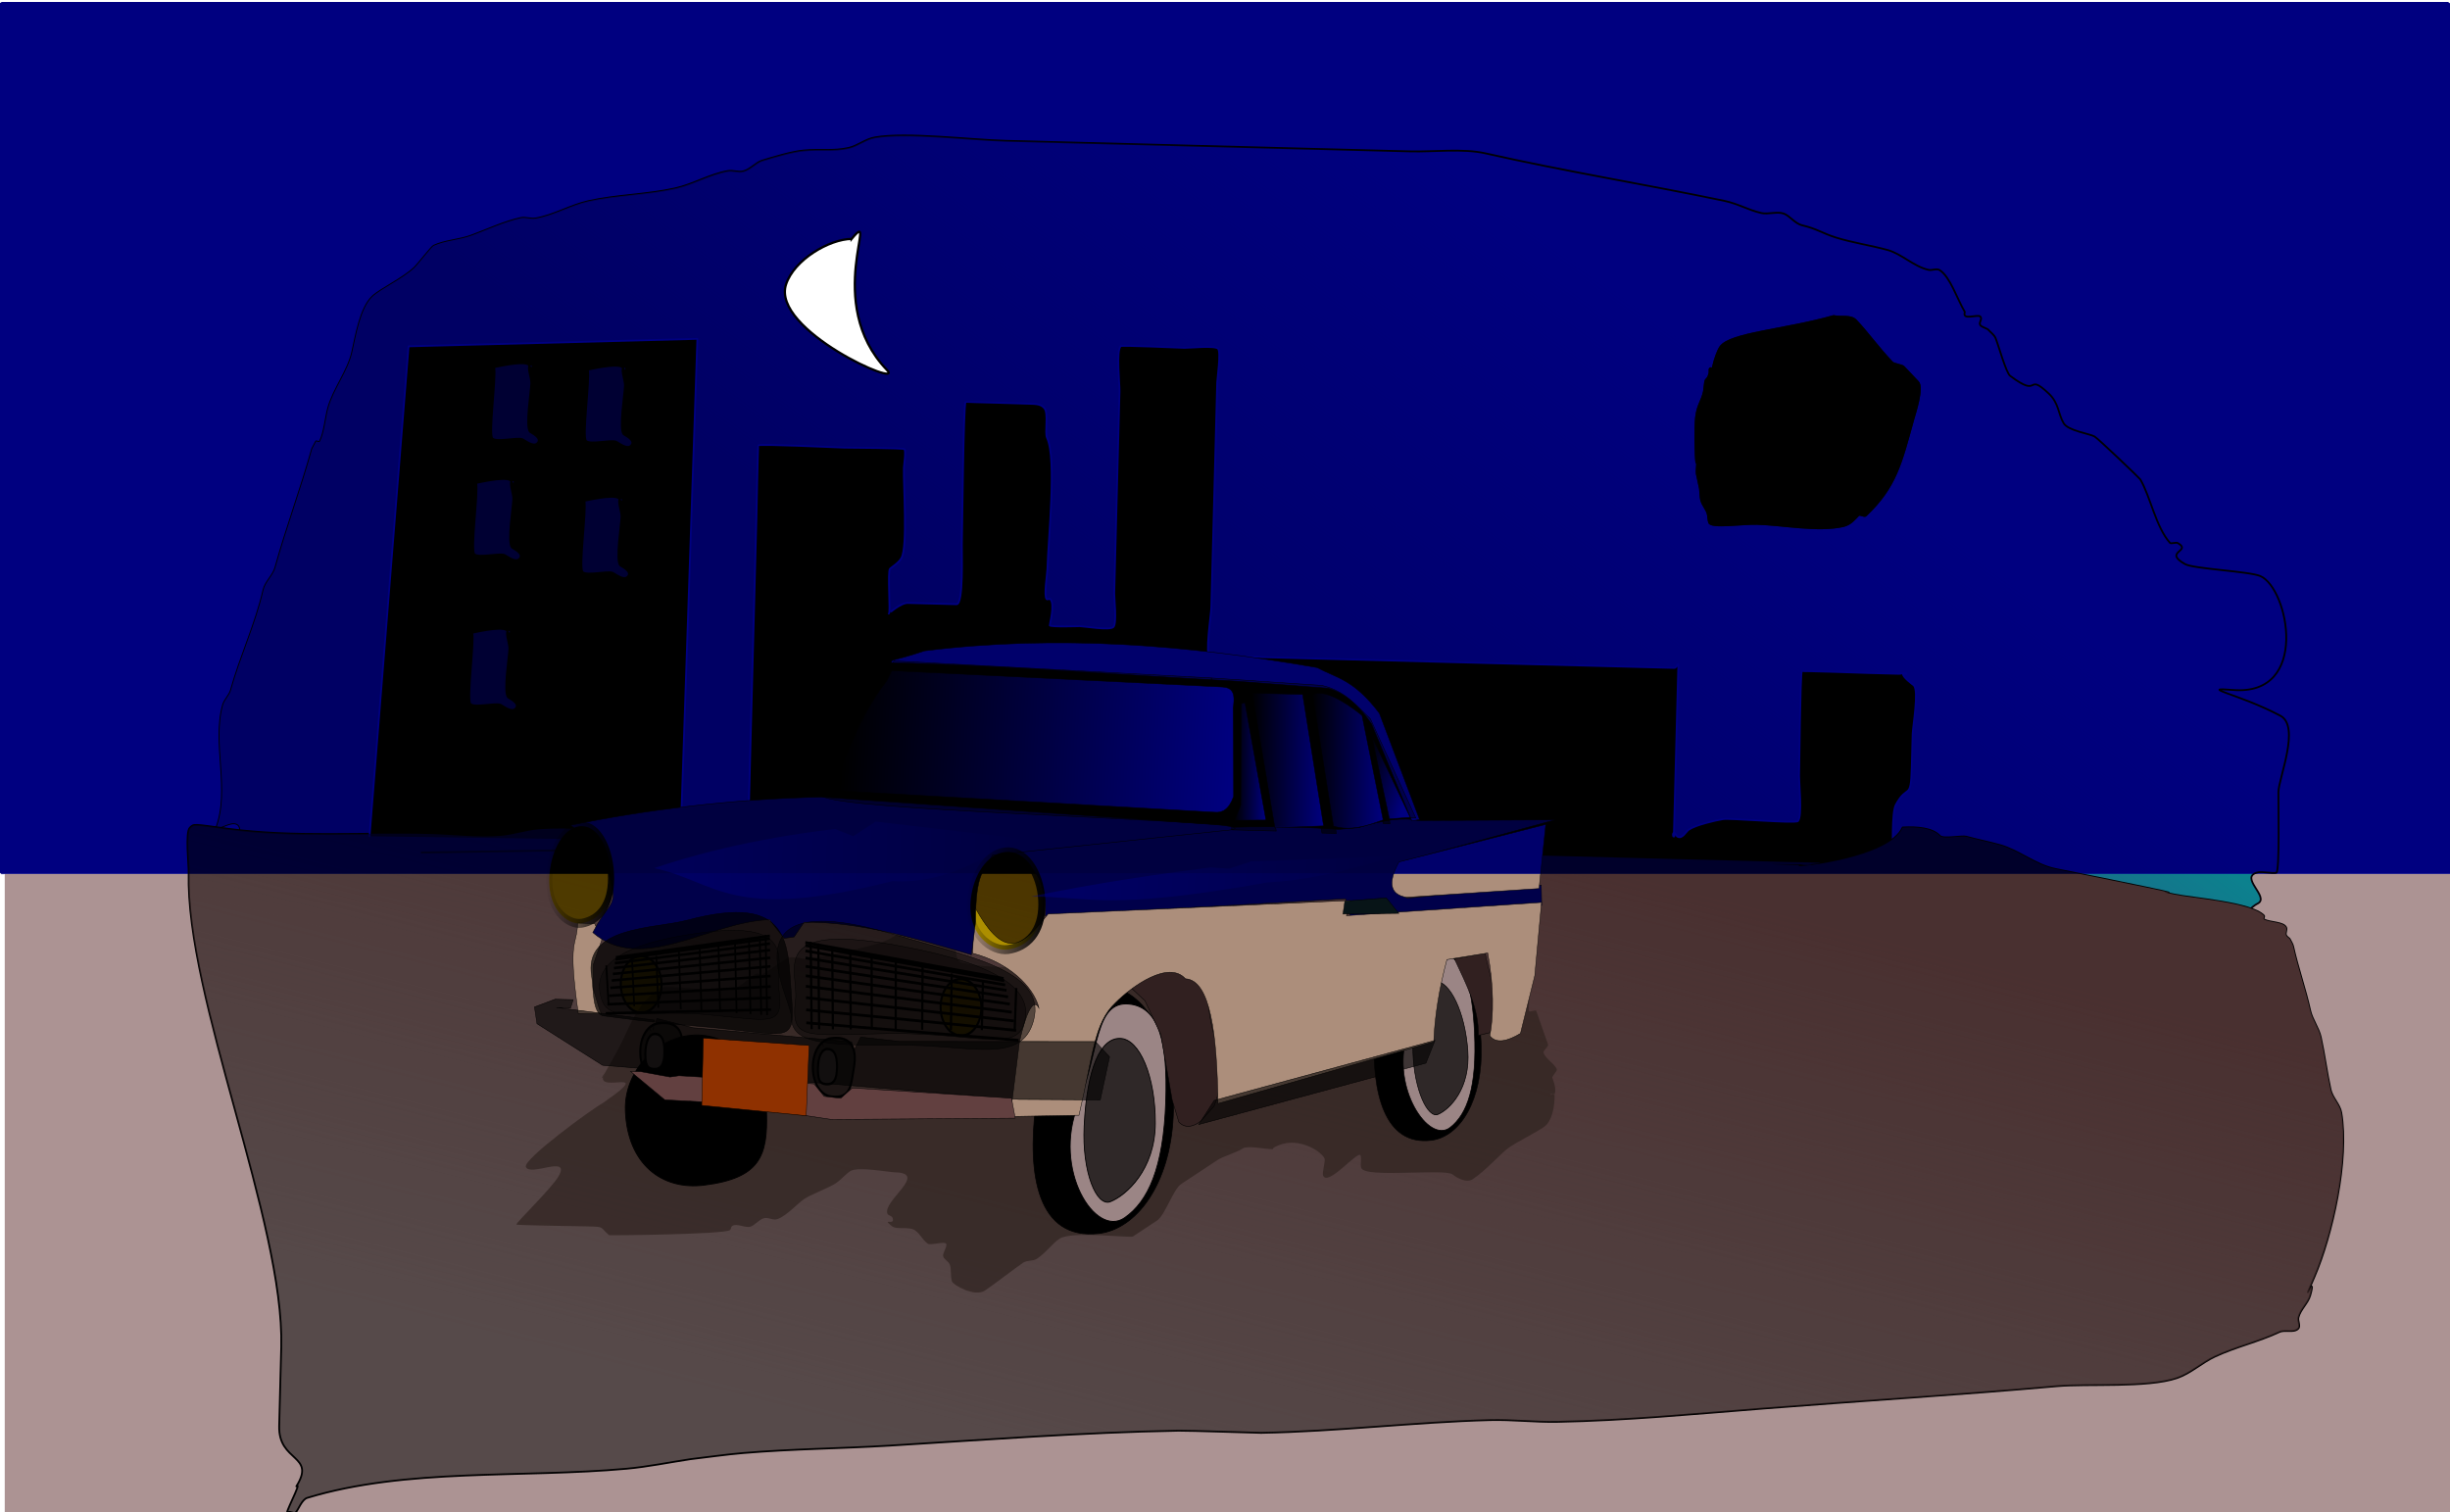
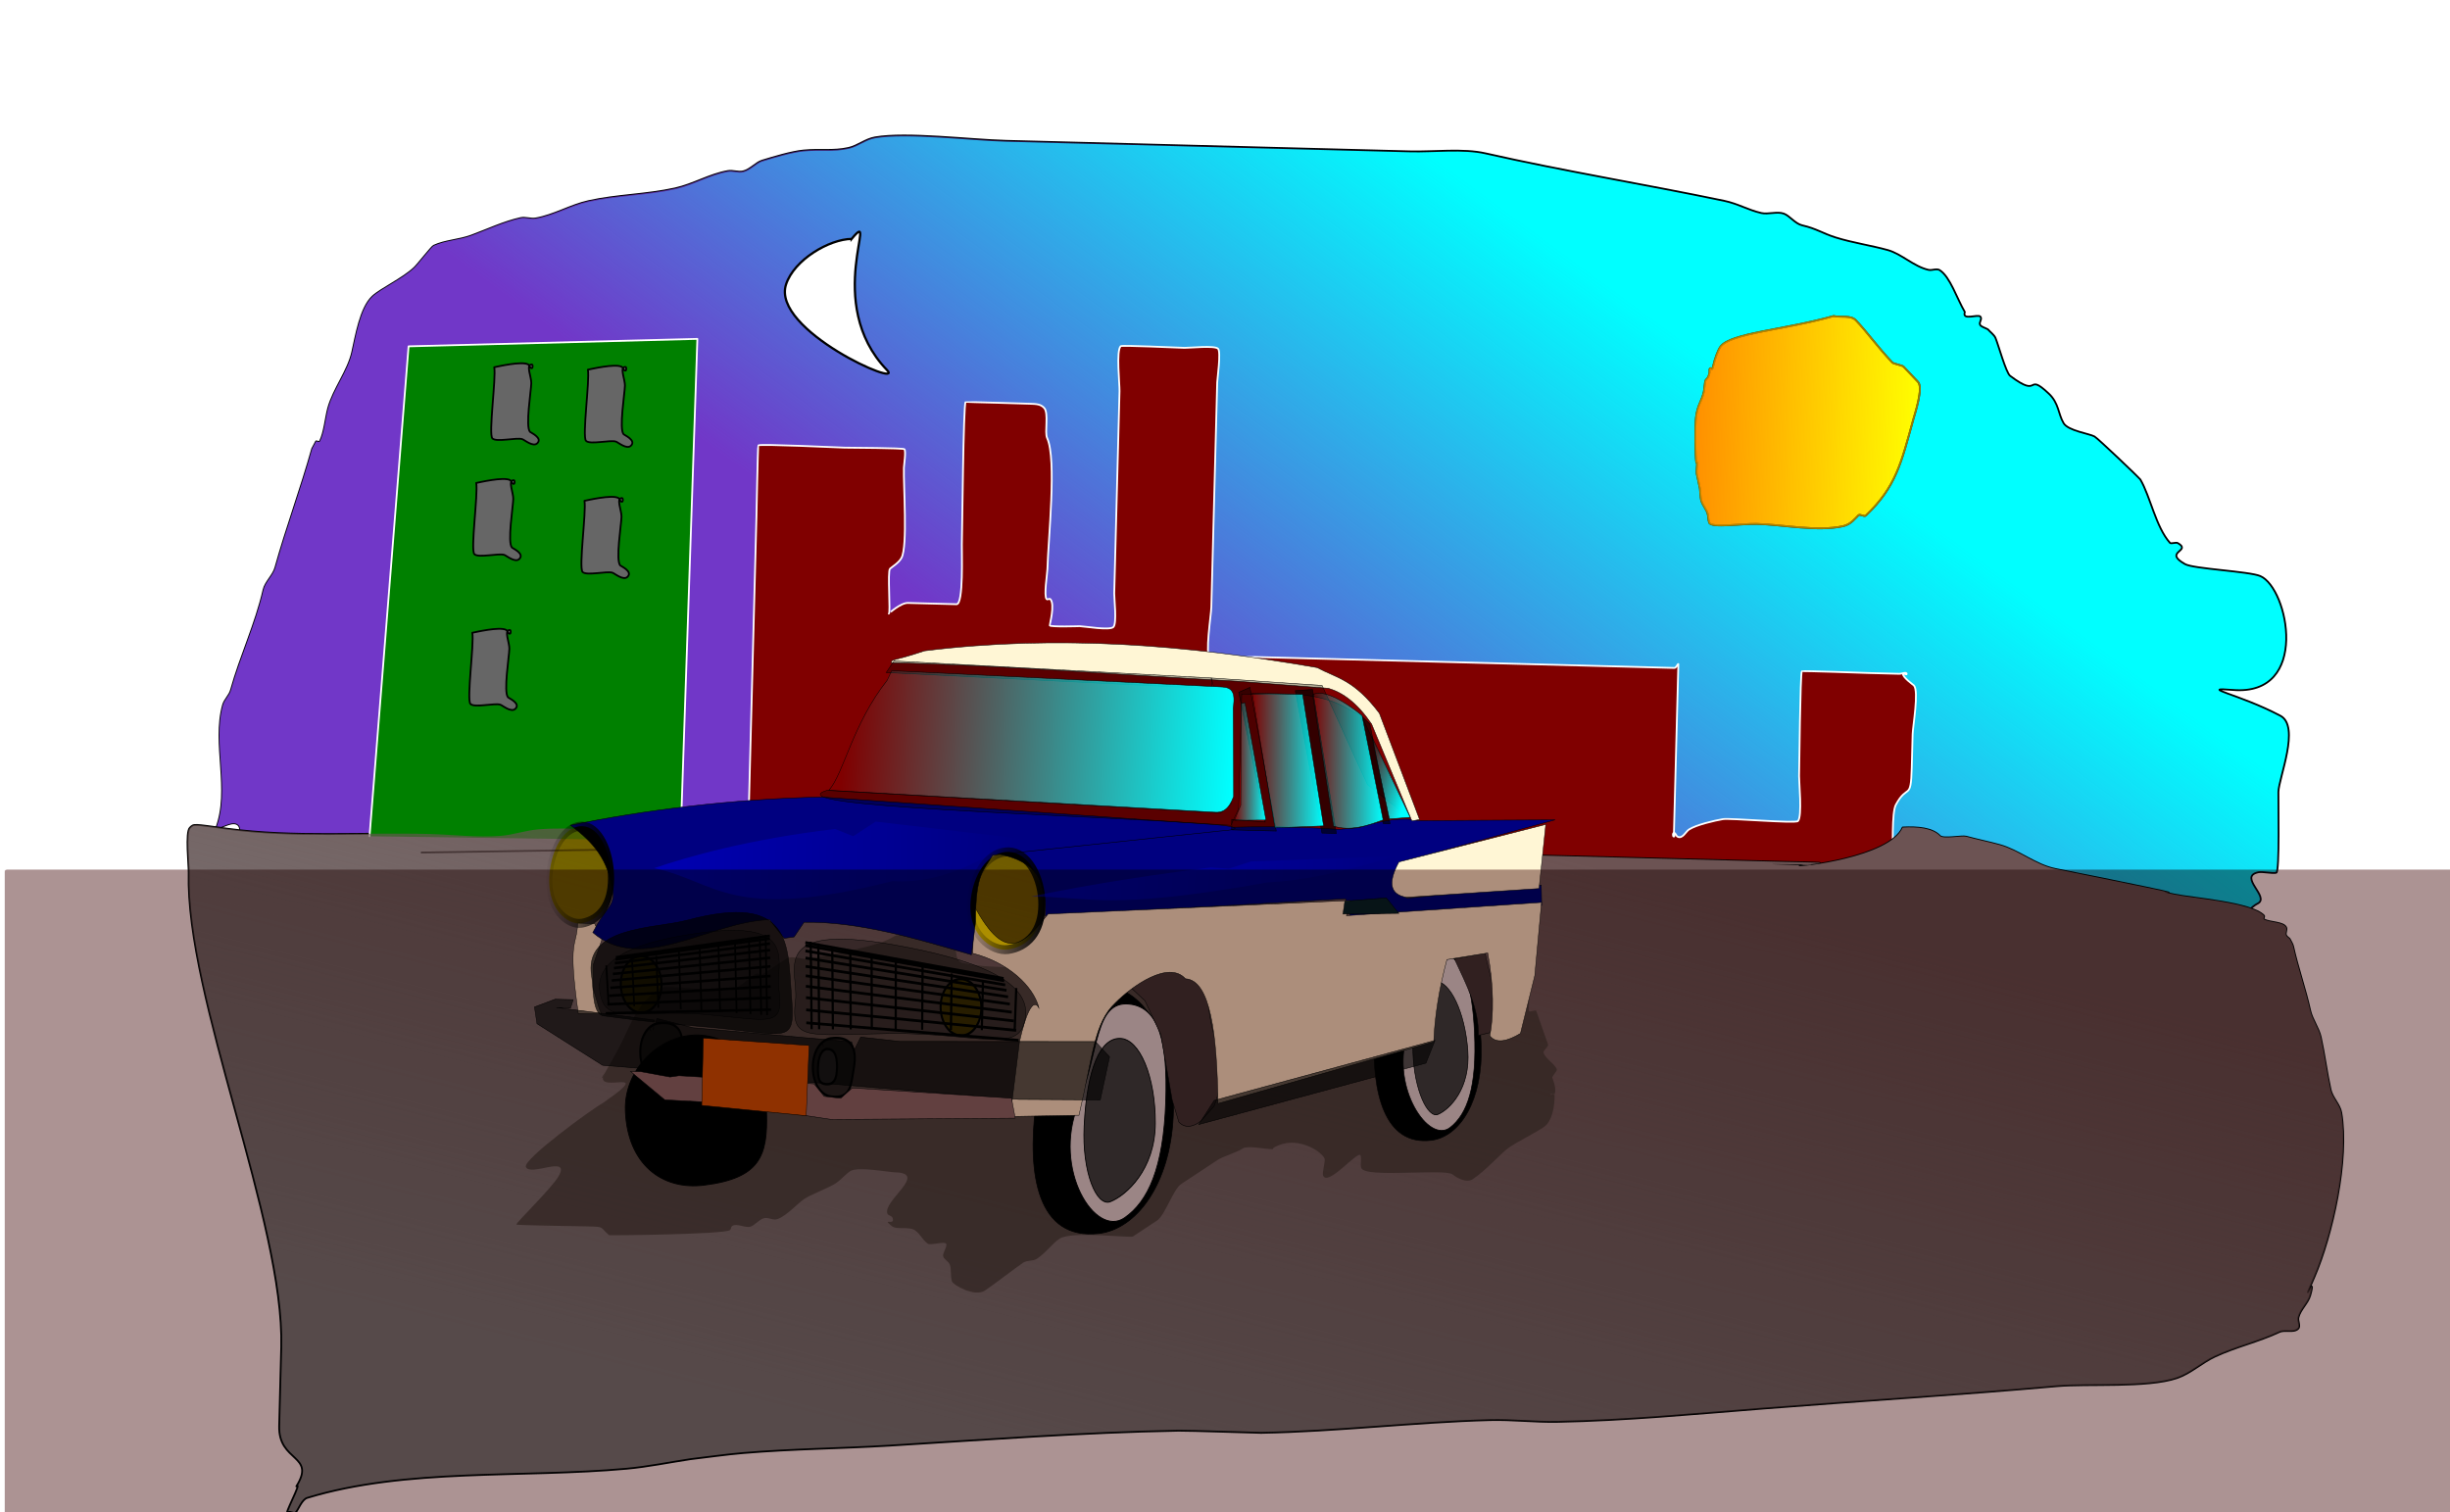
<svg xmlns="http://www.w3.org/2000/svg" xmlns:xlink="http://www.w3.org/1999/xlink" viewBox="0 0 915.496 565.099">
  <defs>
    <filter id="q" height="1.1" width="1.1" color-interpolation-filters="sRGB" y="-.05" x="-.05">
      <feGaussianBlur stdDeviation="1" result="result1" />
      <feComposite operator="in" result="result4" in2="result1" in="result1" />
      <feBlend result="result5" in="result1" in2="result4" mode="screen" />
      <feGaussianBlur in="result5" stdDeviation="8" result="result6" />
      <feComposite operator="atop" result="result8" in2="result5" in="result6" />
      <feComposite operator="in" in="result6" in2="result8" result="fbSourceGraphic" />
      <feGaussianBlur in="fbSourceGraphic" stdDeviation="2.5" result="result0" />
      <feSpecularLighting lighting-color="#fff" specularConstant="1.5" result="result1" specularExponent="45" in="result0">
        <fePointLight y="-9000" x="-6000" z="21000" />
      </feSpecularLighting>
      <feComposite operator="in" in="result1" in2="fbSourceGraphic" result="result2" />
      <feComposite in="fbSourceGraphic" in2="result2" k3="1" k2="1" result="result4" operator="arithmetic" />
      <feComposite operator="in" in2="result4" result="result91" />
      <feBlend in2="result91" mode="multiply" />
    </filter>
    <filter id="u" height="1.1" width="1.1" color-interpolation-filters="sRGB" y="-.05" x="-.05">
      <feGaussianBlur stdDeviation="1" result="result1" />
      <feComposite operator="in" result="result4" in2="result1" in="result1" />
      <feBlend result="result5" in="result1" in2="result4" mode="screen" />
      <feGaussianBlur in="result5" stdDeviation="8" result="result6" />
      <feComposite operator="atop" result="result8" in2="result5" in="result6" />
      <feComposite operator="in" in="result6" in2="result8" result="fbSourceGraphic" />
      <feGaussianBlur in="fbSourceGraphic" stdDeviation="2.5" result="result0" />
      <feSpecularLighting lighting-color="#fff" specularConstant="1.5" result="result1" specularExponent="45" in="result0">
        <fePointLight y="-9000" x="-6000" z="21000" />
      </feSpecularLighting>
      <feComposite operator="in" in="result1" in2="fbSourceGraphic" result="result2" />
      <feComposite in="fbSourceGraphic" in2="result2" k3="1" k2="1" result="result4" operator="arithmetic" />
      <feComposite operator="in" in2="result4" result="result91" />
      <feBlend in2="result91" mode="multiply" />
    </filter>
    <filter id="e" height="1" width="1" color-interpolation-filters="sRGB" y="0" x="0">
      <feGaussianBlur stdDeviation=".5" result="result8" />
      <feConvolveMatrix divisor="1" kernelMatrix="1 1 1 1 -8 1 1 1 1" in="result8" order="3 3" result="result0" targetX="1" targetY="1" preserveAlpha="true" />
      <feColorMatrix values="0 -6 0 0 1 0 -6 0 0 1 0 -6 0 0 1 0 0 0 1 0" result="result3" />
      <feComposite in="SourceGraphic" in2="result3" k3=".3" k1="1" result="fbSourceGraphic" operator="arithmetic" />
      <feGaussianBlur result="result7" stdDeviation=".01" in="fbSourceGraphic" />
      <feBlend result="result9" in="result7" in2="result7" mode="multiply" />
      <feComposite operator="in" in2="SourceGraphic" />
    </filter>
    <filter id="f" height="1.168" width="1.067" color-interpolation-filters="sRGB" y="-.084" x="-.034">
      <feGaussianBlur stdDeviation="29.153" />
    </filter>
    <filter id="h" height="1.191" width="1.064" color-interpolation-filters="sRGB" y="-.095" x="-.032">
      <feGaussianBlur stdDeviation="29.089" />
    </filter>
    <filter id="j" height="1.1" width="1.1" color-interpolation-filters="sRGB" y="-.05" x="-.05">
      <feGaussianBlur stdDeviation="1" result="result1" />
      <feComposite operator="in" result="result4" in2="result1" in="result1" />
      <feBlend result="result5" in="result1" in2="result4" mode="screen" />
      <feGaussianBlur in="result5" stdDeviation="8" result="result6" />
      <feComposite operator="atop" result="result8" in2="result5" in="result6" />
      <feComposite operator="in" in="result6" in2="result8" result="fbSourceGraphic" />
      <feGaussianBlur in="fbSourceGraphic" stdDeviation="2.5" result="result0" />
      <feSpecularLighting lighting-color="#fff" specularConstant="1.5" result="result1" specularExponent="45" in="result0">
        <fePointLight y="-9000" x="-6000" z="21000" />
      </feSpecularLighting>
      <feComposite operator="in" in="result1" in2="fbSourceGraphic" result="result2" />
      <feComposite in="fbSourceGraphic" in2="result2" k3="1" k2="1" result="result4" operator="arithmetic" />
      <feComposite operator="in" in2="result4" result="result91" />
      <feBlend in2="result91" mode="multiply" />
    </filter>
    <filter id="k" height="1.1" width="1.1" color-interpolation-filters="sRGB" y="-.05" x="-.05">
      <feGaussianBlur stdDeviation="1" result="result1" />
      <feComposite operator="in" result="result4" in2="result1" in="result1" />
      <feBlend result="result5" in="result1" in2="result4" mode="screen" />
      <feGaussianBlur in="result5" stdDeviation="8" result="result6" />
      <feComposite operator="atop" result="result8" in2="result5" in="result6" />
      <feComposite operator="in" in="result6" in2="result8" result="fbSourceGraphic" />
      <feGaussianBlur in="fbSourceGraphic" stdDeviation="2.5" result="result0" />
      <feSpecularLighting lighting-color="#fff" specularConstant="1.5" result="result1" specularExponent="45" in="result0">
        <fePointLight y="-9000" x="-6000" z="21000" />
      </feSpecularLighting>
      <feComposite operator="in" in="result1" in2="fbSourceGraphic" result="result2" />
      <feComposite in="fbSourceGraphic" in2="result2" k3="1" k2="1" result="result4" operator="arithmetic" />
      <feComposite operator="in" in2="result4" result="result91" />
      <feBlend in2="result91" mode="multiply" />
    </filter>
    <filter id="l" height="1.1" width="1.1" color-interpolation-filters="sRGB" y="-.05" x="-.05">
      <feGaussianBlur stdDeviation="1" result="result1" />
      <feComposite operator="in" result="result4" in2="result1" in="result1" />
      <feBlend result="result5" in="result1" in2="result4" mode="screen" />
      <feGaussianBlur in="result5" stdDeviation="8" result="result6" />
      <feComposite operator="atop" result="result8" in2="result5" in="result6" />
      <feComposite operator="in" in="result6" in2="result8" result="fbSourceGraphic" />
      <feGaussianBlur in="fbSourceGraphic" stdDeviation="2.5" result="result0" />
      <feSpecularLighting lighting-color="#fff" specularConstant="1.5" result="result1" specularExponent="45" in="result0">
        <fePointLight y="-9000" x="-6000" z="21000" />
      </feSpecularLighting>
      <feComposite operator="in" in="result1" in2="fbSourceGraphic" result="result2" />
      <feComposite in="fbSourceGraphic" in2="result2" k3="1" k2="1" result="result4" operator="arithmetic" />
      <feComposite operator="in" in2="result4" result="result91" />
      <feBlend in2="result91" mode="multiply" />
    </filter>
    <filter id="m" height="1.1" width="1.1" color-interpolation-filters="sRGB" y="-.05" x="-.05">
      <feGaussianBlur stdDeviation="1" result="result1" />
      <feComposite operator="in" result="result4" in2="result1" in="result1" />
      <feBlend result="result5" in="result1" in2="result4" mode="screen" />
      <feGaussianBlur in="result5" stdDeviation="8" result="result6" />
      <feComposite operator="atop" result="result8" in2="result5" in="result6" />
      <feComposite operator="in" in="result6" in2="result8" result="fbSourceGraphic" />
      <feGaussianBlur in="fbSourceGraphic" stdDeviation="2.5" result="result0" />
      <feSpecularLighting lighting-color="#fff" specularConstant="1.5" result="result1" specularExponent="45" in="result0">
        <fePointLight y="-9000" x="-6000" z="21000" />
      </feSpecularLighting>
      <feComposite operator="in" in="result1" in2="fbSourceGraphic" result="result2" />
      <feComposite in="fbSourceGraphic" in2="result2" k3="1" k2="1" result="result4" operator="arithmetic" />
      <feComposite operator="in" in2="result4" result="result91" />
      <feBlend in2="result91" mode="multiply" />
    </filter>
    <filter id="n" height="1.1" width="1.1" color-interpolation-filters="sRGB" y="-.05" x="-.05">
      <feGaussianBlur stdDeviation="1" result="result1" />
      <feComposite operator="in" result="result4" in2="result1" in="result1" />
      <feBlend result="result5" in="result1" in2="result4" mode="screen" />
      <feGaussianBlur in="result5" stdDeviation="8" result="result6" />
      <feComposite operator="atop" result="result8" in2="result5" in="result6" />
      <feComposite operator="in" in="result6" in2="result8" result="fbSourceGraphic" />
      <feGaussianBlur in="fbSourceGraphic" stdDeviation="2.5" result="result0" />
      <feSpecularLighting lighting-color="#fff" specularConstant="1.5" result="result1" specularExponent="45" in="result0">
        <fePointLight y="-9000" x="-6000" z="21000" />
      </feSpecularLighting>
      <feComposite operator="in" in="result1" in2="fbSourceGraphic" result="result2" />
      <feComposite in="fbSourceGraphic" in2="result2" k3="1" k2="1" result="result4" operator="arithmetic" />
      <feComposite operator="in" in2="result4" result="result91" />
      <feBlend in2="result91" mode="multiply" />
    </filter>
    <filter id="o" height="1.1" width="1.1" color-interpolation-filters="sRGB" y="-.05" x="-.05">
      <feGaussianBlur stdDeviation="1" result="result1" />
      <feComposite operator="in" result="result4" in2="result1" in="result1" />
      <feBlend result="result5" in="result1" in2="result4" mode="screen" />
      <feGaussianBlur in="result5" stdDeviation="8" result="result6" />
      <feComposite operator="atop" result="result8" in2="result5" in="result6" />
      <feComposite operator="in" in="result6" in2="result8" result="fbSourceGraphic" />
      <feGaussianBlur in="fbSourceGraphic" stdDeviation="2.5" result="result0" />
      <feSpecularLighting lighting-color="#fff" specularConstant="1.5" result="result1" specularExponent="45" in="result0">
        <fePointLight y="-9000" x="-6000" z="21000" />
      </feSpecularLighting>
      <feComposite operator="in" in="result1" in2="fbSourceGraphic" result="result2" />
      <feComposite in="fbSourceGraphic" in2="result2" k3="1" k2="1" result="result4" operator="arithmetic" />
      <feComposite operator="in" in2="result4" result="result91" />
      <feBlend in2="result91" mode="multiply" />
    </filter>
    <filter id="p" height="1.1" width="1.1" color-interpolation-filters="sRGB" y="-.05" x="-.05">
      <feGaussianBlur stdDeviation="1" result="result1" />
      <feComposite operator="in" result="result4" in2="result1" in="result1" />
      <feBlend result="result5" in="result1" in2="result4" mode="screen" />
      <feGaussianBlur in="result5" stdDeviation="8" result="result6" />
      <feComposite operator="atop" result="result8" in2="result5" in="result6" />
      <feComposite operator="in" in="result6" in2="result8" result="fbSourceGraphic" />
      <feGaussianBlur in="fbSourceGraphic" stdDeviation="2.5" result="result0" />
      <feSpecularLighting lighting-color="#fff" specularConstant="1.5" result="result1" specularExponent="45" in="result0">
        <fePointLight y="-9000" x="-6000" z="21000" />
      </feSpecularLighting>
      <feComposite operator="in" in="result1" in2="fbSourceGraphic" result="result2" />
      <feComposite in="fbSourceGraphic" in2="result2" k3="1" k2="1" result="result4" operator="arithmetic" />
      <feComposite operator="in" in2="result4" result="result91" />
      <feBlend in2="result91" mode="multiply" />
    </filter>
    <filter id="d" color-interpolation-filters="sRGB">
      <feTurbulence type="fractalNoise" baseFrequency=".14" />
      <feColorMatrix values="1 0 0 0 0 0 1 0 0 0 0 0 1 0 0 0 0 0 6 -3.5" result="result5" />
      <feComposite operator="in" result="result6" in2="result5" in="SourceGraphic" />
      <feMorphology operator="dilate" result="result3" radius="5" in="result6" />
      <feDisplacementMap in2="result3" result="result4" xChannelSelector="R" in="result3" />
      <feComposite in2="result4" k3="1" k1="1" result="result2" operator="arithmetic" />
      <feBlend mode="darken" in2="result2" in="result2" />
      <feConvolveMatrix divisor="2" kernelMatrix="2 0 0 0 1 0 0 0 -1" targetX="1" targetY="1" order="3 3" />
    </filter>
    <filter id="r" height="1.1" width="1.1" color-interpolation-filters="sRGB" y="-.05" x="-.05">
      <feGaussianBlur stdDeviation="1" result="result1" />
      <feComposite operator="in" result="result4" in2="result1" in="result1" />
      <feBlend result="result5" in="result1" in2="result4" mode="screen" />
      <feGaussianBlur in="result5" stdDeviation="8" result="result6" />
      <feComposite operator="atop" result="result8" in2="result5" in="result6" />
      <feComposite operator="in" in="result6" in2="result8" result="fbSourceGraphic" />
      <feGaussianBlur in="fbSourceGraphic" stdDeviation="2.5" result="result0" />
      <feSpecularLighting lighting-color="#fff" specularConstant="1.5" result="result1" specularExponent="45" in="result0">
        <fePointLight y="-9000" x="-6000" z="21000" />
      </feSpecularLighting>
      <feComposite operator="in" in="result1" in2="fbSourceGraphic" result="result2" />
      <feComposite in="fbSourceGraphic" in2="result2" k3="1" k2="1" result="result4" operator="arithmetic" />
      <feComposite operator="in" in2="result4" result="result91" />
      <feBlend in2="result91" mode="multiply" />
    </filter>
    <filter id="s" height="1.1" width="1.1" color-interpolation-filters="sRGB" y="-.05" x="-.05">
      <feGaussianBlur stdDeviation="1" result="result1" />
      <feComposite operator="in" result="result4" in2="result1" in="result1" />
      <feBlend result="result5" in="result1" in2="result4" mode="screen" />
      <feGaussianBlur in="result5" stdDeviation="8" result="result6" />
      <feComposite operator="atop" result="result8" in2="result5" in="result6" />
      <feComposite operator="in" in="result6" in2="result8" result="fbSourceGraphic" />
      <feGaussianBlur in="fbSourceGraphic" stdDeviation="2.5" result="result0" />
      <feSpecularLighting lighting-color="#fff" specularConstant="1.5" result="result1" specularExponent="45" in="result0">
        <fePointLight y="-9000" x="-6000" z="21000" />
      </feSpecularLighting>
      <feComposite operator="in" in="result1" in2="fbSourceGraphic" result="result2" />
      <feComposite in="fbSourceGraphic" in2="result2" k3="1" k2="1" result="result4" operator="arithmetic" />
      <feComposite operator="in" in2="result4" result="result91" />
      <feBlend in2="result91" mode="multiply" />
    </filter>
    <filter id="c" color-interpolation-filters="sRGB">
      <feTurbulence type="fractalNoise" baseFrequency=".14" />
      <feColorMatrix values="1 0 0 0 0 0 1 0 0 0 0 0 1 0 0 0 0 0 6 -3.5" result="result5" />
      <feComposite operator="in" result="result6" in2="result5" in="SourceGraphic" />
      <feMorphology operator="dilate" result="result3" radius="5" in="result6" />
      <feDisplacementMap in2="result3" result="result4" xChannelSelector="R" in="result3" />
      <feComposite in2="result4" k3="1" k1="1" result="result2" operator="arithmetic" />
      <feBlend mode="darken" in2="result2" in="result2" />
      <feConvolveMatrix divisor="2" kernelMatrix="2 0 0 0 1 0 0 0 -1" targetX="1" targetY="1" order="3 3" />
    </filter>
    <filter id="v" height="1.1" width="1.1" color-interpolation-filters="sRGB" y="-.05" x="-.05">
      <feGaussianBlur stdDeviation="1" result="result1" />
      <feComposite operator="in" result="result4" in2="result1" in="result1" />
      <feBlend result="result5" in="result1" in2="result4" mode="screen" />
      <feGaussianBlur in="result5" stdDeviation="8" result="result6" />
      <feComposite operator="atop" result="result8" in2="result5" in="result6" />
      <feComposite operator="in" in="result6" in2="result8" result="fbSourceGraphic" />
      <feGaussianBlur in="fbSourceGraphic" stdDeviation="2.5" result="result0" />
      <feSpecularLighting lighting-color="#fff" specularConstant="1.5" result="result1" specularExponent="45" in="result0">
        <fePointLight y="-9000" x="-6000" z="21000" />
      </feSpecularLighting>
      <feComposite operator="in" in="result1" in2="fbSourceGraphic" result="result2" />
      <feComposite in="fbSourceGraphic" in2="result2" k3="1" k2="1" result="result4" operator="arithmetic" />
      <feComposite operator="in" in2="result4" result="result91" />
      <feBlend in2="result91" mode="multiply" />
    </filter>
    <filter id="w" height="1.1" width="1.1" color-interpolation-filters="sRGB" y="-.05" x="-.05">
      <feGaussianBlur stdDeviation="1" result="result1" />
      <feComposite operator="in" result="result4" in2="result1" in="result1" />
      <feBlend result="result5" in="result1" in2="result4" mode="screen" />
      <feGaussianBlur in="result5" stdDeviation="8" result="result6" />
      <feComposite operator="atop" result="result8" in2="result5" in="result6" />
      <feComposite operator="in" in="result6" in2="result8" result="fbSourceGraphic" />
      <feGaussianBlur in="fbSourceGraphic" stdDeviation="2.5" result="result0" />
      <feSpecularLighting lighting-color="#fff" specularConstant="1.5" result="result1" specularExponent="45" in="result0">
        <fePointLight y="-9000" x="-6000" z="21000" />
      </feSpecularLighting>
      <feComposite operator="in" in="result1" in2="fbSourceGraphic" result="result2" />
      <feComposite in="fbSourceGraphic" in2="result2" k3="1" k2="1" result="result4" operator="arithmetic" />
      <feComposite operator="in" in2="result4" result="result91" />
      <feBlend in2="result91" mode="multiply" />
    </filter>
    <filter id="y" height="1.1" width="1.1" color-interpolation-filters="sRGB" y="-.05" x="-.05">
      <feGaussianBlur stdDeviation="1" result="result1" />
      <feComposite operator="in" result="result4" in2="result1" in="result1" />
      <feBlend result="result5" in="result1" in2="result4" mode="screen" />
      <feGaussianBlur in="result5" stdDeviation="8" result="result6" />
      <feComposite operator="atop" result="result8" in2="result5" in="result6" />
      <feComposite operator="in" in="result6" in2="result8" result="fbSourceGraphic" />
      <feGaussianBlur in="fbSourceGraphic" stdDeviation="2.5" result="result0" />
      <feSpecularLighting lighting-color="#fff" specularConstant="1.5" result="result1" specularExponent="45" in="result0">
        <fePointLight y="-9000" x="-6000" z="21000" />
      </feSpecularLighting>
      <feComposite operator="in" in="result1" in2="fbSourceGraphic" result="result2" />
      <feComposite in="fbSourceGraphic" in2="result2" k3="1" k2="1" result="result4" operator="arithmetic" />
      <feComposite operator="in" in2="result4" result="result91" />
      <feBlend in2="result91" mode="multiply" />
    </filter>
    <filter id="z" height="1.1" width="1.1" color-interpolation-filters="sRGB" y="-.05" x="-.05">
      <feGaussianBlur stdDeviation="1" result="result1" />
      <feComposite operator="in" result="result4" in2="result1" in="result1" />
      <feBlend result="result5" in="result1" in2="result4" mode="screen" />
      <feGaussianBlur in="result5" stdDeviation="8" result="result6" />
      <feComposite operator="atop" result="result8" in2="result5" in="result6" />
      <feComposite operator="in" in="result6" in2="result8" result="fbSourceGraphic" />
      <feGaussianBlur in="fbSourceGraphic" stdDeviation="2.5" result="result0" />
      <feSpecularLighting lighting-color="#fff" specularConstant="1.5" result="result1" specularExponent="45" in="result0">
        <fePointLight y="-9000" x="-6000" z="21000" />
      </feSpecularLighting>
      <feComposite operator="in" in="result1" in2="fbSourceGraphic" result="result2" />
      <feComposite in="fbSourceGraphic" in2="result2" k3="1" k2="1" result="result4" operator="arithmetic" />
      <feComposite operator="in" in2="result4" result="result91" />
      <feBlend in2="result91" mode="multiply" />
    </filter>
    <filter id="A" height="1.1" width="1.1" color-interpolation-filters="sRGB" y="-.05" x="-.05">
      <feGaussianBlur stdDeviation="1" result="result1" />
      <feComposite operator="in" result="result4" in2="result1" in="result1" />
      <feBlend result="result5" in="result1" in2="result4" mode="screen" />
      <feGaussianBlur in="result5" stdDeviation="8" result="result6" />
      <feComposite operator="atop" result="result8" in2="result5" in="result6" />
      <feComposite operator="in" in="result6" in2="result8" result="fbSourceGraphic" />
      <feGaussianBlur in="fbSourceGraphic" stdDeviation="2.5" result="result0" />
      <feSpecularLighting lighting-color="#fff" specularConstant="1.5" result="result1" specularExponent="45" in="result0">
        <fePointLight y="-9000" x="-6000" z="21000" />
      </feSpecularLighting>
      <feComposite operator="in" in="result1" in2="fbSourceGraphic" result="result2" />
      <feComposite in="fbSourceGraphic" in2="result2" k3="1" k2="1" result="result4" operator="arithmetic" />
      <feComposite operator="in" in2="result4" result="result91" />
      <feBlend in2="result91" mode="multiply" />
    </filter>
    <filter id="B" height="1.1" width="1.1" color-interpolation-filters="sRGB" y="-.05" x="-.05">
      <feGaussianBlur stdDeviation="1" result="result1" />
      <feComposite operator="in" result="result4" in2="result1" in="result1" />
      <feBlend result="result5" in="result1" in2="result4" mode="screen" />
      <feGaussianBlur in="result5" stdDeviation="8" result="result6" />
      <feComposite operator="atop" result="result8" in2="result5" in="result6" />
      <feComposite operator="in" in="result6" in2="result8" result="fbSourceGraphic" />
      <feGaussianBlur in="fbSourceGraphic" stdDeviation="2.5" result="result0" />
      <feSpecularLighting lighting-color="#fff" specularConstant="1.5" result="result1" specularExponent="45" in="result0">
        <fePointLight y="-9000" x="-6000" z="21000" />
      </feSpecularLighting>
      <feComposite operator="in" in="result1" in2="fbSourceGraphic" result="result2" />
      <feComposite in="fbSourceGraphic" in2="result2" k3="1" k2="1" result="result4" operator="arithmetic" />
      <feComposite operator="in" in2="result4" result="result91" />
      <feBlend in2="result91" mode="multiply" />
    </filter>
    <filter id="C" height="1.1" width="1.1" color-interpolation-filters="sRGB" y="-.05" x="-.05">
      <feGaussianBlur stdDeviation="1" result="result1" />
      <feComposite operator="in" result="result4" in2="result1" in="result1" />
      <feBlend result="result5" in="result1" in2="result4" mode="screen" />
      <feGaussianBlur in="result5" stdDeviation="8" result="result6" />
      <feComposite operator="atop" result="result8" in2="result5" in="result6" />
      <feComposite operator="in" in="result6" in2="result8" result="fbSourceGraphic" />
      <feGaussianBlur in="fbSourceGraphic" stdDeviation="2.5" result="result0" />
      <feSpecularLighting lighting-color="#fff" specularConstant="1.5" result="result1" specularExponent="45" in="result0">
        <fePointLight y="-9000" x="-6000" z="21000" />
      </feSpecularLighting>
      <feComposite operator="in" in="result1" in2="fbSourceGraphic" result="result2" />
      <feComposite in="fbSourceGraphic" in2="result2" k3="1" k2="1" result="result4" operator="arithmetic" />
      <feComposite operator="in" in2="result4" result="result91" />
      <feBlend in2="result91" mode="multiply" />
    </filter>
    <filter id="D" height="1.1" width="1.1" color-interpolation-filters="sRGB" y="-.05" x="-.05">
      <feGaussianBlur stdDeviation="1" result="result1" />
      <feComposite operator="in" result="result4" in2="result1" in="result1" />
      <feBlend result="result5" in="result1" in2="result4" mode="screen" />
      <feGaussianBlur in="result5" stdDeviation="8" result="result6" />
      <feComposite operator="atop" result="result8" in2="result5" in="result6" />
      <feComposite operator="in" in="result6" in2="result8" result="fbSourceGraphic" />
      <feGaussianBlur in="fbSourceGraphic" stdDeviation="2.5" result="result0" />
      <feSpecularLighting lighting-color="#fff" specularConstant="1.5" result="result1" specularExponent="45" in="result0">
        <fePointLight y="-9000" x="-6000" z="21000" />
      </feSpecularLighting>
      <feComposite operator="in" in="result1" in2="fbSourceGraphic" result="result2" />
      <feComposite in="fbSourceGraphic" in2="result2" k3="1" k2="1" result="result4" operator="arithmetic" />
      <feComposite operator="in" in2="result4" result="result91" />
      <feBlend in2="result91" mode="multiply" />
    </filter>
    <filter id="J" color-interpolation-filters="sRGB">
      <feGaussianBlur stdDeviation=".953" />
    </filter>
    <linearGradient id="g" y2="1782.6" gradientUnits="userSpaceOnUse" x2="198.53" gradientTransform="translate(75.4 -37.7)" y1="2329.2" x1="-181.86">
      <stop offset="0" stop-color="#7137c8" />
      <stop offset="1" stop-color="#7137c8" stop-opacity="0" />
    </linearGradient>
    <linearGradient id="x" y2="587.87" gradientUnits="userSpaceOnUse" x2="438.95" gradientTransform="matrix(.909 0 0 1.006 720.46 -20.11)" y1="587.87" x1="296.07">
      <stop offset="0" />
      <stop offset="1" stop-opacity="0" />
    </linearGradient>
    <linearGradient id="t" y2="587.87" gradientUnits="userSpaceOnUse" x2="438.95" gradientTransform="matrix(.909 0 0 1.006 25.283 -7.805)" y1="587.87" x1="296.07">
      <stop offset="0" />
      <stop offset="1" stop-opacity="0" />
    </linearGradient>
    <linearGradient id="M" y2="1943.5" gradientUnits="userSpaceOnUse" x2="557.08" gradientTransform="translate(75.4 -37.7)" y1="1943.5" x1="330.54">
      <stop offset="0" stop-color="#f60" />
      <stop offset="1" stop-color="#f60" stop-opacity="0" />
    </linearGradient>
    <linearGradient id="E" y2="331.69" gradientUnits="userSpaceOnUse" x2="617.64" gradientTransform="translate(-2.857 -1.429)" y1="377.4" x1="2.357">
      <stop offset="0" stop-color="#0ff" />
      <stop offset="1" stop-color="#0ff" stop-opacity="0" />
    </linearGradient>
    <linearGradient id="F" y2="395.93" gradientUnits="userSpaceOnUse" x2="-.929" y1="395.93" x1="-51.929">
      <stop offset="0" stop-color="#0ff" />
      <stop offset="1" stop-color="#0ff" stop-opacity="0" />
    </linearGradient>
    <linearGradient id="G" y2="393.79" gradientUnits="userSpaceOnUse" x2="-28.071" y1="393.79" x1="-143.36">
      <stop offset="0" stop-color="#0ff" />
      <stop offset="1" stop-color="#0ff" stop-opacity="0" />
    </linearGradient>
    <linearGradient id="H" y2="391.69" gradientUnits="userSpaceOnUse" x2="-123.79" y1="391.69" x1="-237.64">
      <stop offset="0" stop-color="#0ff" />
      <stop offset="1" stop-color="#0ff" stop-opacity="0" />
    </linearGradient>
    <linearGradient id="I" y2="389.51" gradientUnits="userSpaceOnUse" x2="-208.07" y1="412.36" x1="-280.5">
      <stop offset="0" stop-color="#0ff" />
      <stop offset="1" stop-color="#0ff" stop-opacity="0" />
    </linearGradient>
    <linearGradient id="K" y2="1866.7" xlink:href="#a" gradientUnits="userSpaceOnUse" x2="-74.923" gradientTransform="translate(4.641 4.641)" y1="1866.7" x1="-309.16" />
    <linearGradient id="a">
      <stop offset="0" stop-color="#00f" />
      <stop offset="1" stop-color="#00f" stop-opacity="0" />
    </linearGradient>
    <linearGradient id="i" y2="3084.5" gradientUnits="userSpaceOnUse" x2="-11.305" gradientTransform="translate(75.4 -37.7)" y1="2375.7" x1="147.86">
      <stop offset="0" stop-color="#6c5353" />
      <stop offset="1" stop-color="#6c5353" stop-opacity="0" />
    </linearGradient>
    <linearGradient id="L" y2="1866.7" xlink:href="#a" gradientUnits="userSpaceOnUse" x2="-74.923" gradientTransform="translate(239.03)" y1="1866.7" x1="-309.16" />
    <clipPath id="b" clipPathUnits="userSpaceOnUse">
      <rect rx="1.093" ry="1.219" height="669.85" width="1085.2" y="1970.1" x="-651.99" stroke="#fff" stroke-width=".306" stroke-linecap="round" fill="none" />
    </clipPath>
  </defs>
  <g clip-path="url(#b)" transform="translate(550.032 -1662.02) scale(.844)">
-     <rect rx="1.082" ry="1.187" height="390.75" width="1091.9" y="1965.6" x="-651.99" filter="url(#c)" stroke="#fff" stroke-width=".304" stroke-linecap="round" fill="navy" />
    <rect rx="1.082" ry="1.187" height="290.27" width="1089.6" y="2354.1" x="-649.76" filter="url(#d)" stroke="#fff" stroke-width=".304" stroke-linecap="round" fill="#ac9393" />
    <g transform="rotate(1.497 -50230.35 -1563.84) scale(.44)" filter="url(#e)">
      <path d="M-1074.5 2458.6c417.64-7.535 837.16-3.77 1255.4-3.77h395.85c51.664 0 14.185-21.725 26.39-33.93 3.29-3.29 14.562-10.792 18.85-15.08 8.101-8.101 7.54-28.515 7.54-22.62" stroke-linejoin="round" color="#000" stroke="#000" stroke-linecap="round" stroke-width="1.8" fill="none" />
      <path d="M-1070.7 2356.8c13.944-39.243-6.096-84.948 3.77-124.41 1.363-5.452 6.177-9.628 7.54-15.08 8.603-34.411 23.268-67.329 30.16-101.79 1.596-7.98 9.334-14.714 11.31-22.62 10.046-40.186 23.853-80.33 33.93-120.64l3.77-7.54c1.257 0 3.208 1.124 3.77 0 4.281-8.562 5.141-24.334 7.54-33.93 4.788-19.152 18.793-37.414 22.62-56.55 3.255-16.277 7.012-44.712 18.85-56.55 7.933-7.933 30.09-18.78 41.47-30.16 3.572-3.572 16.74-21.565 18.85-22.62 11.398-5.7 25.228-6.321 37.7-11.31 15.848-6.34 32.267-14.664 49.01-18.85 4.877-1.22 10.151.986 15.08 0 18.44-3.688 34.507-14.282 52.78-18.85 28.351-7.088 58.157-7.942 86.711-15.08 18.273-4.568 34.341-15.162 52.78-18.85 4.93-.986 10.203 1.22 15.08 0 7.025-1.756 12.843-9.308 18.85-11.31 11.892-3.964 29.271-9.785 41.47-11.31 16.694-2.087 29.686.119 45.24-3.77 9.35-2.337 16.505-9.333 26.39-11.31 31.798-6.36 95.734 0 131.95 0h407.16c22.644 0 52.65-4.55 75.4 0 78.89 15.778 161.31 26.93 241.28 41.47 14.181 2.578 24.158 8.602 37.7 11.31 6.932 1.386 15.94-2.227 22.62 0 6.032 2.01 11.678 9.876 18.85 11.31 14.378 2.876 20.641 7.513 33.93 11.31 17.208 4.916 35.86 7.08 52.78 11.31 14.006 3.502 26.587 15.874 41.47 18.85 3.697.74 8.077-1.94 11.31 0 10.66 6.395 18.053 28.115 26.39 41.47-2.94 9.15 13.108 1.4 15.73 4.2 2.345 2.504-1.658 5.743 0 8.4 1.172 1.878 5.243 2.8 7.865 4.2 2.622 2.8 6.443 5.362 7.865 8.4 2.866 6.12 11.512 34.794 15.73 37.798 32.15 22.89 15.04-4.814 39.325 16.8 10.55 9.39 9.894 20.05 15.73 29.4 4.729 7.574 26.331 9.86 31.46 12.6 3.68 1.964 46.413 40.752 47.19 41.998 10.603 16.986 16.765 47.303 31.46 62.998 1.173 1.252 6.011-.99 7.865 0 14.907 7.96-14.99 8.901 7.865 21 8.693 4.6 64.695 5.561 76.03 10.06 28.711 11.4 53.504 119.6-24.506 115.3-36.07-1.988 6.124 3.747 48.382 24.692 20.546 10.183 0 62.45 0 76.768 0 7.935 3.553 80.403 0 81.283-4.295 1.065-13.927-1.064-18.222 0-20.428 5.063 13.436 24.951 0 31.61-9.977 4.945-36.389 40.628-36.444 40.642-13.697 3.395-107.7 21.771-109.33 22.58-5.432 2.692 3.842 6.175 0 9.03-2.202 1.638-59.582-54.091-62.205-52.78-17.663 8.832-41.58 8.834-60.32 15.08-1.686.563-2.513 2.514-3.77 3.77-2.513 1.257-4.814 3.09-7.54 3.77-20.604 5.152-43.249 9.87-64.09 15.08-9.753 2.439-20.148-.91-30.16 0-15.728 1.43-23.29 8.429-37.7 11.31-14.1 2.82-31.675.38-45.24 3.77-4.395 1.1-7.103 5.858-11.31 7.54-17.183 6.874-56.198-1.849-75.4-3.77-6.252-.624-12.689 1.233-18.85 0-1.232-.246.398-4.961 0-3.77-11.63 34.893-18.983 16.32-56.55 11.31-41.497-5.532-86.804.815-128.18 3.77-38.794 2.772-74.758-4.983-113.1-7.54-43.18-2.878-89.122-1.94-131.95 3.77-20.519 2.737-43.405 11.31-64.09 11.31-7.644 0-15.007-3.077-22.62-3.77-38.12-3.465-78.478 0-116.87 0-21.989 0-41.465 5.828-64.09 3.77-31.164-2.832-64.766-3.938-94.25-11.31-16.504-4.125-36.128 3.331-52.78 0-3.898-.779-7.54-2.513-11.31-3.77-6.284-1.256-12.53-2.716-18.85-3.77-50.66-8.443-113.75 4.74-165.88 0-15.103-1.372-67.19-5.32-79.17-11.31-8.48-4.239-52.979 0-64.09 0H-919.9c-17.509 0-34.138-25.201-37.7-26.39-8.463-2.82-9.976-2.435-15.08-7.54-1.127-1.126-14.596.122-15.08 0-5.453-1.362-10.405-4.422-15.08-7.54-6.975-4.649-7.972-11.741-11.31-15.08-1.778-1.777-5.764 1.778-7.54 0l-22.62-22.62c-2.514-2.513-1.258-8.796-3.77-11.31-5.406-5.405-15.126 2.271-22.62 3.77z" stroke-linejoin="round" fill-rule="evenodd" color="#000" stroke="#000" stroke-linecap="round" stroke-width="1.8" fill="#0ff" />
      <path d="M-1070.7 2356.8c13.944-39.243-6.096-84.948 3.77-124.41 1.363-5.452 6.177-9.628 7.54-15.08 8.603-34.411 23.268-67.329 30.16-101.79 1.596-7.98 9.334-14.714 11.31-22.62 10.046-40.186 23.853-80.33 33.93-120.64l3.77-7.54c1.257 0 3.208 1.124 3.77 0 4.281-8.562 5.141-24.334 7.54-33.93 4.788-19.152 18.793-37.414 22.62-56.55 3.255-16.277 7.012-44.712 18.85-56.55 7.933-7.933 30.09-18.78 41.47-30.16 3.572-3.572 16.74-21.565 18.85-22.62 11.398-5.7 25.228-6.321 37.7-11.31 15.848-6.34 32.267-14.664 49.01-18.85 4.877-1.22 10.151.986 15.08 0 18.44-3.688 34.507-14.282 52.78-18.85 28.351-7.088 58.157-7.942 86.711-15.08 18.273-4.568 34.341-15.162 52.78-18.85 4.93-.986 10.203 1.22 15.08 0 7.025-1.756 12.843-9.308 18.85-11.31 11.892-3.964 29.271-9.785 41.47-11.31 16.694-2.087 29.686.119 45.24-3.77 9.35-2.337 16.505-9.333 26.39-11.31 31.798-6.36 95.734 0 131.95 0h407.16c22.644 0 52.65-4.55 75.4 0 78.89 15.778 161.31 26.93 241.28 41.47 14.181 2.578 24.158 8.602 37.7 11.31 6.932 1.386 15.94-2.227 22.62 0 6.032 2.01 11.678 9.876 18.85 11.31 14.378 2.876 20.641 7.513 33.93 11.31 17.208 4.916 35.86 7.08 52.78 11.31 14.006 3.502 26.587 15.874 41.47 18.85 3.697.74 8.077-1.94 11.31 0 10.66 6.395 18.053 28.115 26.39 41.47-2.94 9.15 13.108 1.4 15.73 4.2 2.345 2.504-1.658 5.743 0 8.4 1.172 1.878 5.243 2.8 7.865 4.2 2.622 2.8 6.443 5.362 7.865 8.4 2.866 6.12 11.512 34.794 15.73 37.798 32.15 22.89 15.04-4.814 39.325 16.8 10.55 9.39 9.894 20.05 15.73 29.4 4.729 7.574 26.331 9.86 31.46 12.6 3.68 1.964 46.413 40.752 47.19 41.998 10.603 16.986 16.765 47.303 31.46 62.998 1.173 1.252 6.011-.99 7.865 0 14.907 7.96-14.99 8.901 7.865 21 8.693 4.6 64.695 5.561 76.03 10.06 28.711 11.4 53.504 119.6-24.506 115.3-36.07-1.988 6.124 3.747 48.382 24.692 20.546 10.183 0 62.45 0 76.768 0 7.935 3.553 80.403 0 81.283-4.295 1.065-13.927-1.064-18.222 0-20.428 5.063 13.436 24.951 0 31.61-9.977 4.945-36.389 40.628-36.444 40.642-13.697 3.395-107.7 21.771-109.33 22.58-5.432 2.692 3.842 6.175 0 9.03-2.202 1.638-59.582-54.091-62.205-52.78-17.663 8.832-41.58 8.834-60.32 15.08-1.686.563-2.513 2.514-3.77 3.77-2.513 1.257-4.814 3.09-7.54 3.77-20.604 5.152-43.249 9.87-64.09 15.08-9.753 2.439-20.148-.91-30.16 0-15.728 1.43-23.29 8.429-37.7 11.31-14.1 2.82-31.675.38-45.24 3.77-4.395 1.1-7.103 5.858-11.31 7.54-17.183 6.874-56.198-1.849-75.4-3.77-6.252-.624-12.689 1.233-18.85 0-1.232-.246.398-4.961 0-3.77-11.63 34.893-18.983 16.32-56.55 11.31-41.497-5.532-86.804.815-128.18 3.77-38.794 2.772-74.758-4.983-113.1-7.54-43.18-2.878-89.122-1.94-131.95 3.77-20.519 2.737-43.405 11.31-64.09 11.31-7.644 0-15.007-3.077-22.62-3.77-38.12-3.465-78.478 0-116.87 0-21.989 0-41.465 5.828-64.09 3.77-31.164-2.832-64.766-3.938-94.25-11.31-16.504-4.125-36.128 3.331-52.78 0-3.898-.779-7.54-2.513-11.31-3.77-6.284-1.256-12.53-2.716-18.85-3.77-50.66-8.443-113.75 4.74-165.88 0-15.103-1.372-67.19-5.32-79.17-11.31-8.48-4.239-52.979 0-64.09 0H-919.9c-17.509 0-34.138-25.201-37.7-26.39-8.463-2.82-9.976-2.435-15.08-7.54-1.127-1.126-14.596.122-15.08 0-5.453-1.362-10.405-4.422-15.08-7.54-6.975-4.649-7.972-11.741-11.31-15.08-1.778-1.777-5.764 1.778-7.54 0l-22.62-22.62c-2.514-2.513-1.258-8.796-3.77-11.31-5.406-5.405-15.126 2.271-22.62 3.77z" color="#000" filter="url(#f)" fill-rule="evenodd" fill="url(#g)" />
      <path d="M-535.34 2356.8v-327.99c0-1.522-.472-71.158 0-71.63 1.685-1.685 79.418 0 86.711 0 6.264 0 59.044-1.276 60.32 0 1.881 1.881 0 15.898 0 18.85 0 18.311 5.976 78.529 0 90.481-2.612 5.225-9.214 9.214-11.31 11.31-2.621 2.621 1.966 45.24 0 45.24-.343 0 11.614-11.31 18.85-11.31h49.01c7.192 0 3.77-52.407 3.77-60.32 0-13.726-2.11-141.15 0-143.26.357-.357 60.548 0 64.09 0 7.52 0 11.47.16 15.08 3.77 5.029 5.029.978 24.576 3.77 30.16 10.442 20.884 3.77 101.82 3.77 131.95 0 4.795-3.052 27.108 0 30.16.889.889 2.881-.888 3.77 0 5.022 5.022-.164 26.062 0 26.39.878 1.756 29.888 0 30.16 0 4.837 0 30.247 3.683 33.93 0s0-29.093 0-33.93v-203.58c0-7.208-4.587-40.653 0-45.24 1.172-1.172 56.721 0 64.09 0 5.4 0 30.493-3.437 33.93 0 3.164 3.164 0 30.236 0 33.93v226.2c0 8.412-5.353 47.427 0 52.78.199.2 35.397-3.77 45.24-3.77h422.24c1.777 0 3.77-5.547 3.77-3.77v169.65c0 1.257 1.257 3.77 0 3.77s-1.257-3.77 0-3.77c1.777 0 2.18 2.975 3.77 3.77 4.989 2.495 8.157-5.438 11.31-7.54 7.415-4.943 25.082-9.54 33.93-11.31 6.802-1.36 72.71 2.691 75.4 0 4.422-4.421 0-40.027 0-45.24 0-6.098-1.527-104.03 0-105.56.648-.648 65.099 0 67.86 0h30.16c2.513 0 7.54-2.513 7.54 0 0 1.257-3.77-1.256-3.77 0 0 3.574 10.654 10.654 11.31 11.31 5.35 5.35 0 41.267 0 49.01v33.93c0 34.026-3.94 15.421-15.08 37.7-7.438 14.875 5.906 129.82 0 135.72-.998.998-9.758 0-11.31 0-86.524 0-174.29-56.814-260.13-49.01-10.012.91-20.407-32.599-30.16 0-23.763 5.94-46.714 16.358-71.63 18.85-26.986 2.699-55.795 0-82.94 0-32.131 0-66.067 3.195-98.021 0-6.376-.638-12.567-2.513-18.85-3.77-7.54-1.257-15.007-3.078-22.62-3.77-32.98-2.998-65.703 2.693-98.021-3.77-32.571-6.514-105.42 8.844-131.95 0-11.767-3.922 1.257-2.513-3.77-7.54-1.252-1.252-6.288 1.252-7.54 0-.889-.889 1.124-3.208 0-3.77-4.496-2.248-10.203 1.22-15.08 0-15.857-3.964-28.146-9.6-45.24-11.31-13.54-1.354-35.846 4.388-49.01 0-9.618-3.206-6.434-8.428-15.08-11.31-13.965-4.655-25.356.517-41.47-7.54-4.894-2.447-11.378-15.114-18.85-18.85-10.12-5.06-56.967 0-71.63 0-16.337 0-32.674 52.78-49.01 52.78-8.67 0-18.904.27-18.85 0 1.327-6.636 5.027-12.567 7.54-18.85z" stroke-linejoin="round" color="#000" stroke="#fff" stroke-linecap="round" stroke-width="1.8" fill="maroon" />
      <path d="M625.82 2311.5c15.076-1.19 29.927-.233 37.7 7.54 3.326 3.326 22.18-1.053 26.39 0 11.263 2.816 22.697 4.732 33.93 7.54 19.584 4.896 36.663 19.156 56.55 22.62 184.74 32.178 80.662 15.351 120.64 22.62 18.456 3.356 77.553 5.923 90.481 18.85.889.889-1.124 3.208 0 3.77 6.444 3.222 19.831 1.961 22.62 7.54 1.124 2.248-.795 5.156 0 7.54.562 1.686 2.513 2.513 3.77 3.77 1.257 2.513 3.088 4.814 3.77 7.54 5.39 21.561 13.465 42.55 18.85 64.09 2.223 8.892 9.087 17.498 11.31 26.39 4.28 17.121 7.043 35.712 11.31 52.78 1.976 7.906 9.714 14.64 11.31 22.62 9.373 46.863-5.746 123.7-22.62 165.88-15.18 37.95 2.944-8.004-3.77 18.85-1.977 7.906-9.714 14.64-11.31 22.62-.74 3.697 2.666 8.644 0 11.31-4.531 4.531-13.119.905-18.85 3.77-20.702 10.351-43.401 16.046-64.09 26.39-13.108 6.554-23.949 17.554-37.7 22.62-29.363 10.818-89.624 7.731-120.64 11.31-97.852 11.291-196 19.838-294.06 30.16-68.971 7.26-138.03 15.7-207.35 18.85-22.597 1.027-45.272-1.189-67.86 0-76.728 4.038-153.15 15.51-229.97 18.85-3.473.151-72.056-.473-82.94 0-96.786 4.208-193.8 14.23-290.29 22.62-48.9 4.252-98.249 5.89-147.03 11.31-17.663 1.963-35.187 5.027-52.78 7.54-21.363 3.77-42.545 8.776-64.09 11.31-104.02 12.237-221.96 4.87-320.45 37.7-5.601 1.867-8.677 12.447-11.31 15.08-1.777 1.777-5.763-1.777-7.54 0-5.949 5.949 14.204-33.054 7.54-26.39 19.283-32.555-18.85-23.62-18.85-60.32V2877c0-125.67-105.56-349.36-105.56-475.02 0-7.208-4.587-40.653 0-45.24 4.169-4.169 2.63-3.77 37.7 0 67.472 7.253 135.72 0 203.58 0 23.877 0 47.885 2.5 71.63 0 12.745-1.341 24.955-6.198 37.7-7.54 32.917-3.465 68.671 0 101.79 0h1153.6c.114 0 31.239-.243 33.93 0 3.126.282-5.192 1.173-7.83 1.65-3.41.615-79.631 1.084-10.44 1.178 25.658.035-.435-2.317-2.61.942-1.055 1.581 91.545-10.782 103.82-41.47z" stroke-linejoin="round" fill-rule="evenodd" color="#000" stroke="#000" stroke-linecap="round" stroke-width="1.8" fill="gray" />
      <g fill="#666" stroke-linejoin="round" color="#000" stroke-linecap="round" stroke-width="1.8">
        <path d="M-863.34 2375.6l271.44-11.31" stroke="#000" />
        <path d="M-916.12 2360.6l26.39-493.87 290.29-15.08-3.77 505.18" stroke="#fff" fill="green" />
        <path d="M-803.02 1885.5c2.314 10.587-4.161 67.469 0 71.63 4.055 4.056 24.601-1.853 30.16 0 2.378.793 11.027 7.823 15.08 3.77 5.587-5.587-6.776-10.546-7.54-11.31-4.97-4.97 0-41.2 0-49.01 0-6.283-6.283-18.85 0-18.85 1.257 0 1.257 3.77 0 3.77-1.777 0-2.18-2.975-3.77-3.77-6.689-3.344-31.382 3.26-33.93 3.77zM-818.1 2153.2c2.314 10.587-4.161 67.469 0 71.63 4.055 4.056 24.601-1.853 30.16 0 2.378.793 11.027 7.823 15.08 3.77 5.587-5.587-6.776-10.546-7.54-11.31-4.97-4.97 0-41.2 0-49.01 0-6.283-6.283-18.85 0-18.85 1.257 0 1.257 3.77 0 3.77-1.777 0-2.18-2.975-3.77-3.77-6.689-3.344-31.382 3.26-33.93 3.77zM-708.76 2017.5c2.314 10.587-4.161 67.469 0 71.63 4.055 4.055 24.601-1.853 30.16 0 2.378.793 11.027 7.823 15.08 3.77 5.587-5.587-6.776-10.546-7.54-11.31-4.97-4.97 0-41.2 0-49.01 0-6.283-6.283-18.85 0-18.85 1.257 0 1.257 3.77 0 3.77-1.777 0-2.18-2.975-3.77-3.77-6.689-3.344-31.382 3.26-33.93 3.77zM-708.76 1885.5c2.314 10.587-4.161 67.469 0 71.63 4.055 4.056 24.601-1.853 30.16 0 2.378.793 11.027 7.823 15.08 3.77 5.587-5.587-6.776-10.546-7.54-11.31-4.97-4.97 0-41.2 0-49.01 0-6.283-6.283-18.85 0-18.85 1.257 0 1.257 3.77 0 3.77-1.777 0-2.18-2.975-3.77-3.77-6.689-3.344-31.382 3.26-33.93 3.77zM-818.1 2002.4c2.314 10.587-4.161 67.469 0 71.63 4.055 4.055 24.601-1.853 30.16 0 2.378.793 11.027 7.823 15.08 3.77 5.587-5.587-6.776-10.546-7.54-11.31-4.97-4.97 0-41.2 0-49.01 0-6.283-6.283-18.85 0-18.85 1.257 0 1.257 3.77 0 3.77-1.777 0-2.18-2.975-3.77-3.77-6.689-3.344-31.382 3.26-33.93 3.77z" stroke="#000" />
      </g>
      <path d="M625.82 2311.5c15.076-1.19 29.927-.233 37.7 7.54 3.326 3.326 22.18-1.053 26.39 0 11.263 2.816 22.697 4.732 33.93 7.54 19.584 4.896 36.663 19.156 56.55 22.62 184.74 32.178 80.662 15.351 120.64 22.62 18.456 3.356 77.553 5.923 90.481 18.85.889.889-1.124 3.208 0 3.77 6.444 3.222 19.831 1.961 22.62 7.54 1.124 2.248-.795 5.156 0 7.54.562 1.686 2.513 2.513 3.77 3.77 1.257 2.513 3.088 4.814 3.77 7.54 5.39 21.561 13.465 42.55 18.85 64.09 2.223 8.892 9.087 17.498 11.31 26.39 4.28 17.121 7.043 35.712 11.31 52.78 1.976 7.906 9.714 14.64 11.31 22.62 9.373 46.863-5.746 123.7-22.62 165.88-15.18 37.95 2.944-8.004-3.77 18.85-1.977 7.906-9.714 14.64-11.31 22.62-.74 3.697 2.666 8.644 0 11.31-4.531 4.531-13.119.905-18.85 3.77-20.702 10.351-43.401 16.046-64.09 26.39-13.108 6.554-23.949 17.554-37.7 22.62-29.363 10.818-89.624 7.731-120.64 11.31-97.852 11.291-196 19.838-294.06 30.16-68.971 7.26-138.03 15.7-207.35 18.85-22.597 1.027-45.272-1.189-67.86 0-76.728 4.038-153.15 15.51-229.97 18.85-3.473.151-72.056-.473-82.94 0-96.786 4.208-193.8 14.23-290.29 22.62-48.9 4.252-98.249 5.89-147.03 11.31-17.663 1.963-35.187 5.027-52.78 7.54-21.363 3.77-42.545 8.776-64.09 11.31-104.02 12.237-221.96 4.87-320.45 37.7-5.601 1.867-8.677 12.447-11.31 15.08-1.777 1.777-5.763-1.777-7.54 0-5.949 5.949 14.204-33.054 7.54-26.39 19.283-32.555-18.85-23.62-18.85-60.32V2877c0-125.67-105.56-349.36-105.56-475.02 0-7.208-4.587-40.653 0-45.24 4.169-4.169 2.63-3.77 37.7 0 67.472 7.253 135.72 0 203.58 0 23.877 0 47.885 2.5 71.63 0 12.745-1.341 24.955-6.198 37.7-7.54 32.917-3.465 68.671 0 101.79 0h1153.6c.114 0 31.239-.243 33.93 0 3.126.282-5.192 1.173-7.83 1.65-3.41.615-79.631 1.084-10.44 1.178 25.658.035-.435-2.317-2.61.942-1.055 1.581 91.545-10.782 103.82-41.47z" color="#000" filter="url(#h)" fill-rule="evenodd" fill="url(#i)" />
      <path d="M-673.73 2622.4c-12.382 7.216-79.331 59.087-76.463 66.63 3.929 10.335 44.883-13.677 33.326 8.329-6.422 12.228-41.964 48.29-41.325 49.972.327.86 64.635 0 71.63 0 18.415 0 11.702.304 22.016 8.328.319.249 114.73-3.774 121.24-8.328 1.404-.982.783-3.183 2.187-4.165 4.755-3.323 13.748 2.185 18.85 0 4.101-1.755 7.813-6.572 11.914-8.328 5.188-2.221 9.892 2.22 15.08 0 9.58-4.102 19.33-16.147 26.015-20.822 7.122-4.979 24.247-11.68 31.368-16.657 4.964-3.47 9.137-9.023 14.101-12.493 7.249-5.067 38.032 0 45.24 0 33.422 0-11.656 28.843-6.79 41.644.791 2.082 4.561 2.082 5.352 4.164 3.276 8.616-11.743-.337-.604 8.329 5.369 4.176 17.873-.76 24.203 4.164 5.909 4.597 5.977 7.582 12.29 12.493 2.807 2.185 17.586-3.324 18.85 0 1.055 2.776-3.847 9.717-2.792 12.493 1.32 3.47 5.617 4.858 6.936 8.329 1.847 4.858.715 11.799 2.562 16.657 1.377 3.623 23.306 15.334 33.326 8.328 9.213-6.44 30.154-23.715 37.93-29.15 3.971-2.776 9.526-1.388 13.497-4.164 9.204-6.434 15.203-15.899 22.245-20.822 12.082-8.446 71.225-2.352 73.818-4.165l23.828-16.657c8.135-5.686 15.319-31.792 23.454-37.479l35.743-24.986c6-4.193 18.714-7.81 25.41-12.492 4.213-2.945 22.204 0 26.39 0 8.842 0-2.292.981 9.728-4.165 20.798-8.904 43.733 5.952 46.219 12.493.917 2.414-2.126 14.244-1.208 16.657 4.763 12.53 34.98-26.989 37.325-20.822 1.319 3.47-.34 9.023.979 12.493 3.978 10.467 84.197-1.955 92.063 4.165 2.268 1.764 13.4 9.08 20.433 4.164 14.049-9.821 27.622-27.215 36.347-33.315 8.993-6.287 24.155-14.25 33.556-20.822 11.03-7.711 10.615-31.583 9.956-33.315-.373-.982-4.499 1.388-3.77 0 .73-1.388 3.041 1.388 3.77 0 2.604-4.957-1.924-14.98-2.562-16.657-.53-1.393 4.904-6.936 4.375-8.329-2.334-6.14-11.264-9.796-13.872-16.657-.747-1.963 5.12-6.366 4.374-8.329l-12.664-33.315c-.746-1.963-6.794 1.963-7.54 0-1.106-2.909 1.956-14.595-2.562-16.658-17.025-7.77-68.36 1.76-92.063-4.164-29.184-7.293-68.203.51-99.604-4.164-38.484-5.73-82.915 0-122.22-4.165-42.74-4.53-87.931-4.164-133.53-4.164-37.314 0-87.398 6.775-120.64 0-10.57-2.154-4.136-17.376-11.685-20.822-9.095-4.151-50.755-9.322-58.133-4.164-16.381 11.45-63.134 19.133-84.753 24.986-4.707 1.274-17.782-3.382-22.62 0l-23.828 16.657c-2.808 1.963-4.732-1.964-7.54 0-8.242 5.761-11.82 11.516-23.828 16.658-7.353 3.147-65.406-4.352-71.63 0-24.94 17.434-28.292 39.514-42.533 66.63l-10.935 20.822c-.73 1.388-.93 4.164-2.187 4.164s2.916-5.552 2.187-4.164c-9.522 18.13 30.106.91 19.829 12.493-5.718 6.444-13.372 11.105-20.058 16.657z" opacity=".729" color="#000" fill-rule="evenodd" fill="#483e37" />
      <g transform="matrix(-.635 0 .016 .762 -55.109 1960.812)">
        <path d="M961.44 878.31c-3.624 69.832-58.012 103.67-124.96 95.407-90.109-11.127-100.97-41.703-98.849-97.427 2.107-55.471 48.744-100.48 108.87-100.48 60.129 0 117.8 47.281 114.93 102.5z" stroke-linejoin="round" color="#000" stroke="#000" stroke-linecap="round" stroke-width="1.327" />
        <path d="M1038.5 632.1h-26.755l-11.705 20.925 13.377 33.48v31.387l-10.033 27.202-3.344 6.277h36.788c17.83-100.21 3.06-86.327 1.672-119.27z" stroke="#000" stroke-width=".607" fill="#fff6d5" />
        <g stroke-linejoin="round" color="#000" stroke="#000" stroke-linecap="round">
          <path d="M310.89 855.96c13.65 93.18-3.72 179.04-100.67 167.94-59.83-6.9-112.59-67.21-117.14-156.88-4.554-89.68 40.51-164.85 100.66-167.9 60.146-3.053 104.13 68.002 117.15 156.85z" stroke-width="1.097" transform="matrix(.775 0 -.078 .815 -399.01 54.972)" />
          <path d="M243.87 854.8c40.514 85.913-28.067 175.49-74.435 147.6-36.899-22.192-61.344-66.53-64.397-155.16-2.634-76.458 10.641-124.17 58.515-127.29 55.159-3.593 47.115 64.442 80.316 134.85z" stroke-width="1.33" fill="#e6e6e6" transform="matrix(.775 0 -.078 .815 -399.01 54.972)" />
          <path d="M234.14 882.66c3.193 61.164-20.391 106.45-42.207 98.776-24.941-8.78-70.491-43.59-70.491-104.84 0-61.247 25.228-110.9 56.349-110.9s52.309 39.549 56.349 116.96z" filter="url(#j)" stroke-width="1.316" fill="#4d4d4d" transform="matrix(.775 0 -.078 .815 -399.01 54.972)" />
        </g>
        <path d="M-509.75 462.12l217.14 5.714c23.241-4.378 55.825.587 94.286 11.43l31.429 2.856c181.39-6.828 367.88 13.07 538.57 44.286-59.646 8.793-75.59 33.113-74.286 80l-475.71-32.857-8.571 25.714-302.37-23.694.836-26.898 212.96 22.02c25.54-16.19 17.72-32.38 5.715-48.57z" stroke="#000" stroke-width=".655" fill="navy" />
        <g stroke-linejoin="round" color="#000" stroke="#000" stroke-linecap="round">
          <path d="M310.89 855.96c13.65 93.18-3.72 179.04-100.67 167.94-59.83-6.9-112.59-67.21-117.14-156.88-4.554-89.68 40.51-164.85 100.66-167.9 60.146-3.053 104.13 68.002 117.15 156.85z" stroke-width="1.097" />
          <path d="M243.87 854.8c40.514 85.913-28.067 175.49-74.435 147.6-36.899-22.192-61.344-66.53-64.397-155.16-2.634-76.458 10.641-124.17 58.515-127.29 55.159-3.593 47.115 64.442 80.316 134.85z" stroke-width="1.33" fill="#e6e6e6" />
          <path d="M234.14 882.66c3.193 61.164-20.391 106.45-42.207 98.776-24.941-8.78-70.491-43.59-70.491-104.84 0-61.247 25.228-110.9 56.349-110.9s52.309 39.549 56.349 116.96z" filter="url(#k)" stroke-width="1.316" fill="#4d4d4d" />
        </g>
        <path d="M49.114 871.86c22.876 15.624 35.057 2.02 35.057 2.02l10.695-28.805 18.657-86.414 25.193-43.467 28.937-21.897c-9.348-20.375-39.633-23.897-70.707-26.784-33.177 3.994-54.842 22.814-60.309 62.497-6.68 39.618-30.793 73.425-8.319 122.76z" stroke="#000" stroke-width=".699" fill="#483737" />
        <path d="M-389.92 749.32l-18.183-4.04c-21.779-30.94.206-69.175 8.081-105.06l48.631 8.917c-20.1 35.02-39.17 65.16-38.529 100.18z" stroke="#000" stroke-width=".655" fill="#483737" />
        <path d="M-488.91 571.53l10.102 96.975 22.223 76.772c20.203 10.775 39.059 14.816 48.487 4.04-6.158-26.166-5.931-66.8 4.04-109.1l64.65 10.103c12.123 39.059 18.857 75.425 20.204 109.1l341.43 88.893c2.106-91.954 12.963-162.66 52.528-163.64 26.937-24.041 84.179 11.023 111.12 34.345 33.403 27.08 34.356 67.8 56.569 149.5l109.1 4.04-14.142-98.995c-21.791-81.623-33.647-35.217-30.305-46.467 9.266-27.216 47.452-57.587 105.06-68.69l-2.02-62.629c-52.039 78.788-80.995 45.557-117.18 8.081l-478.81-28.284 6.06 20.203zM-494.97 468.49l10.102 84.853 210.11 16.162c24.156-2.917 31.027-16.637 12.122-46.467z" stroke="#000" stroke-width=".655" fill="#fff6d5" />
        <path d="M1014.5 644.07c-78.3 54.16-185.43-18.65-279.94-23.05l-23.359 24.07-15.875-2.188-15.6-19.694c-86.501-2.81-176 17.236-265.49 37.199l-6.383-43.764c.61-66.055-13.879-68.414-26.339-88.554l-360.12-39.69c-46.932-3.728-16.215-7.75 17.185-8.6l613.8-22.48c140.98 5.232 285.31 23.752 398.11 45.86-34.01 21.025-61.46 42.464-68.044 91.568 2.501 17.785 11.076 14.704 32.083 49.315z" stroke="#000" stroke-width=".682" fill="navy" />
        <path d="M-282.84 468.49l-12.122-2.075 64.649-139.01c40.98-43.956 68.017-44.958 98.993-58.093 206.74-25.448 409.29-35.119 622.24-8.571 53.217 15.998 51.902 11.391 52.527 16.87-163.28-.784-364.63 8.205-547.49 12.448l-145.46 6.224c-22.896 5.156-45.793 18.395-68.689 45.644z" stroke="#000" stroke-width=".664" fill="#fff6d5" />
-         <path d="M-278.8 464.45l76.772-133.34c28.224-8.905 37.165-22.101 105.06-26.264l84.853 2.02 4.04 151.52L4.049 480.61c256.07-9.64 728.04-8.15 640.43-32.32l-624.28 16.16-16.16-12.12 2.02-149.5 26.264-4.04 4.041-12.122-175.77 6.06c-37.157 6.432-54.882 25.818-76.772 42.427l-72.73 129.3z" filter="url(#l)" stroke="#000" stroke-width=".655" fill="#b3b3b3" />
+         <path d="M-278.8 464.45l76.772-133.34c28.224-8.905 37.165-22.101 105.06-26.264l84.853 2.02 4.04 151.52L4.049 480.61c256.07-9.64 728.04-8.15 640.43-32.32l-624.28 16.16-16.16-12.12 2.02-149.5 26.264-4.04 4.041-12.122-175.77 6.06l-72.73 129.3z" filter="url(#l)" stroke="#000" stroke-width=".655" fill="#b3b3b3" />
        <path d="M36.365 286.67l503.06-11.53 12.122 15.571-517.2 10.102z" filter="url(#m)" stroke="#000" stroke-width=".655" fill="#b3b3b3" />
        <g stroke="#000">
-           <path d="M763.68 1270.6c-.358 33.672-43.167 38.143-167.69 34.345-115.59-3.525-197.43 23.264-216.17-38.386-20.993-69.059 108.52-85.276 218.19-111.12 280.07-65.988 165.95 88.37 165.67 115.16z" stroke-linejoin="round" color="#000" filter="url(#n)" stroke-linecap="round" stroke-width=".655" fill="gray" transform="matrix(1 0 0 .971 -64.65 -484.92)" />
          <path d="M711.57 693.26c-7.469 71.831-.707 53.264 150.11 46.478 78.01-3.51 113.46-7.39 147.01-10.089 18.472-1.486 16.089-36.454 19.221-50.35 14.852-65.887-99.289-64.302-151.33-76.843-166.52-40.126-158.71 30.245-165.01 90.804z" transform="matrix(1 0 0 1.016 -12.066 12.383)" stroke-linejoin="round" color="#000" filter="url(#o)" stroke-linecap="round" stroke-width=".643" fill="#4d4d4d" />
          <g transform="matrix(1.042 0 0 .921 252.318 -901.593)" filter="url(#p)">
            <path d="M422.57 1767.5c7.509 59.738-16.792 49.268-141.62 44.456-78.933-3.043-135.21 6.752-169.15 4.053-18.685-1.486-30.599-6.759-35.793-20.045-25.803-66.005 83.922-95.068 196-111.18 195.75-28.146 145.42 41.778 150.57 82.719z" stroke-linejoin="round" color="#000" stroke-linecap="round" stroke-width=".647" fill="#b3b3b3" />
            <g stroke-width="3.276" fill="none">
              <path d="M426.28 1498.8l-2.02 125.26M414.99 1501l-1.87 122.86M394.33 1505l-1.597 118.49M367.57 1510.1l-1.243 112.82M335.89 1516.2l-.823 106.1M299.96 1523.1l-.347 98.488M260.23 1530.7l.18 90.068M217.03 1539l.751 80.913M170.62 1548l1.366 71.079M121.22 1557.4l2.02 60.609" transform="matrix(1.026 0 0 1 -37.444 184.51)" />
            </g>
            <g stroke-width="3.276" fill="none">
              <path d="M145.46 1545.3l288.9-36.366M144.64 1548l289.65-35.542M143.13 1552.9l291.02-34.037M141.19 1559.3l292.79-32.089M138.88 1566.9l294.89-29.781M136.26 1575.4l297.27-27.163M133.37 1584.9l299.9-24.269M130.22 1595.2l302.76-21.122M126.84 1606.3l305.83-17.741M123.24 1618l309.11-14.142" transform="matrix(1.045 0 0 1.212 -45.816 -144.23)" />
            </g>
          </g>
          <g transform="matrix(-.813 .012 -.037 .846 1127.978 -787.73)" filter="url(#q)">
            <path d="M422.57 1767.5c7.509 59.738-16.792 49.268-141.62 44.456-78.933-3.043-135.21 6.752-169.15 4.053-18.685-1.486-30.599-6.759-35.793-20.045-25.803-66.005 83.922-95.068 196-111.18 195.75-28.146 145.42 41.778 150.57 82.719z" stroke-linejoin="round" color="#000" stroke-linecap="round" stroke-width=".647" fill="#b3b3b3" />
            <g stroke-width="3.276" fill="none">
              <path d="M426.28 1498.8l-2.02 125.26M414.99 1501l-1.87 122.86M394.33 1505l-1.597 118.49M367.57 1510.1l-1.243 112.82M335.89 1516.2l-.823 106.1M299.96 1523.1l-.347 98.488M260.23 1530.7l.18 90.068M217.03 1539l.751 80.913M170.62 1548l1.366 71.079M121.22 1557.4l2.02 60.609" transform="matrix(1.026 0 0 1 -37.444 184.51)" />
            </g>
            <g stroke-width="3.276" fill="none">
              <path d="M145.46 1545.3l288.9-36.366M144.64 1548l289.65-35.542M143.13 1552.9l291.02-34.037M141.19 1559.3l292.79-32.089M138.88 1566.9l294.89-29.781M136.26 1575.4l297.27-27.163M133.37 1584.9l299.9-24.269M130.22 1595.2l302.76-21.122M126.84 1606.3l305.83-17.741M123.24 1618l309.11-14.142" transform="matrix(1.045 0 0 1.212 -45.816 -144.23)" />
            </g>
          </g>
        </g>
        <ellipse rx="32.325" ry="37.376" transform="translate(40.406 14.142)" cy="715.98" cx="389.92" stroke-linejoin="round" color="#000" filter="url(#r)" stroke="#000" stroke-linecap="round" stroke-width="3.276" fill="#ff0" />
        <path d="M414.73 577.55c10.117 50.055-33.555 70.566-58.809 67.128-31.229-4.251-53.298-23.257-53.298-56.962s21.833-65.095 53.298-65.095c29.818 0 52.762 25.015 58.809 54.929z" transform="matrix(.997 0 0 1.056 1.257 -28.657)" stroke-linejoin="round" color="#000" filter="url(#s)" stroke="url(#t)" stroke-linecap="round" stroke-width="11.244" fill="#ff0" />
        <path transform="matrix(1.012 0 0 1.085 -26.346 -73.003)" d="M218.19 795.78l22.223-18.183 307.09 6.06 60.609-4.04 10.102 16.162 4.04-10.102 248.5-12.122 56.57-10.102 6.06 14.142-2.02-12.122 153.54-12.122h-22.223l-4.04-10.102h28.284l32.325 10.102-4.041 20.203-103.04 48.487-652.56 28.284-127.28-2.02z" filter="url(#u)" stroke="#000" stroke-width=".655" fill="#666" />
        <ellipse rx="32.325" ry="37.376" transform="translate(547.5 -5.05)" cy="715.98" cx="389.92" stroke-linejoin="round" color="#000" filter="url(#v)" stroke="#000" stroke-linecap="round" stroke-width="3.276" fill="#ff0" />
        <path d="M1109.9 565.25c10.118 50.055-33.555 70.566-58.809 67.128-31.229-4.251-53.298-23.257-53.298-56.962s21.833-65.095 53.298-65.095c29.818 0 52.762 25.015 58.809 54.929z" transform="matrix(.863 0 0 1.05 124.9 -31.84)" stroke-linejoin="round" color="#000" filter="url(#w)" stroke="url(#x)" stroke-linecap="round" stroke-width="11.244" fill="#ff0" />
        <g stroke="#000">
          <path d="M924.18 767.666c-6.06 10.102 0 0 0 0z" stroke-width=".655" fill="none" />
          <path d="M606.09 801.84c0 21.2-12.751 36.729-28.284 38.386-33.461 3.568-32.186-17.585-36.365-36.365-7.543-33.894 9.505-44.153 36.365-40.406 15.471 2.158 28.284 17.186 28.284 38.386z" stroke-linejoin="round" color="#000" filter="url(#y)" stroke-linecap="round" stroke-width="3.276" fill="gray" transform="translate(332.23 -1.854)" />
-           <path d="M930.24 803.016c0 18.41-6.784 19.193-15.152 19.193-8.368 0-15.152-4.823-15.152-23.234 0-18.41 6.784-23.234 15.152-23.234 8.368 0 15.152 8.864 15.152 27.274z" stroke-linejoin="round" color="#000" stroke-linecap="round" stroke-width="3.276" fill="#1a1a1a" />
        </g>
        <g stroke="#000">
          <path d="M650.539 781.642c-6.06 10.102 0 0 0 0z" stroke-width=".655" fill="none" />
          <path d="M606.09 801.84c0 21.2-12.751 36.729-28.284 38.386-33.461 3.568-32.186-17.585-36.365-36.365-7.543-33.894 9.505-44.153 36.365-40.406 15.471 2.158 28.284 17.186 28.284 38.386z" stroke-linejoin="round" color="#000" filter="url(#z)" stroke-linecap="round" stroke-width="3.276" fill="gray" transform="translate(58.589 12.122)" />
          <path d="M656.599 816.992c0 18.41-6.784 19.193-15.152 19.193-8.368 0-15.152-4.823-15.152-23.234 0-18.41 6.784-23.234 15.152-23.234 8.368 0 15.152 8.864 15.152 27.274z" stroke-linejoin="round" color="#000" stroke-linecap="round" stroke-width="3.276" fill="#1a1a1a" />
        </g>
        <path d="M349.51 848.31l-6.06 26.264 290.92 8.081 177.79-18.183 86.872-2.02 54.548-36.365h-16.162l-46.467 6.06-14.142-2.02-214.15 6.061-16.162 16.162-26.264 2.02-18.183-14.141z" stroke="#000" stroke-width=".655" fill="#916f6f" />
        <path d="M670.74 785.68l167.69-6.06 2.02 88.893-165.67 10.102z" stroke="#000" stroke-width=".655" fill="#d45500" />
        <path d="M28.284 844.27l24.244 32.325-359.61-88.893-14.142-30.305z" filter="url(#A)" stroke="#000" stroke-width=".655" fill="#666" />
        <path transform="matrix(1.248 0 0 1.139 17.864 -56.37)" d="M-20.203 316.97l-14.142-6.06-34.345 165.67h56.569v-12.123l-42.426 2.02z" filter="url(#B)" stroke="#000" stroke-width=".655" fill="#999" />
        <path transform="matrix(1.131 0 0 1.089 21.898 -38.046)" d="M-105.06 310.91l-38.386 171.73h-20.203l34.345-173.75z" filter="url(#C)" stroke="#000" stroke-width=".655" fill="#666" />
        <path transform="matrix(1.085 0 0 1.157 21.382 -66.96)" d="M-204.05 343.24l-14.142 10.102-30.305 113.14h10.102z" filter="url(#D)" stroke="#000" stroke-width=".655" fill="#666" />
        <path d="M-177.14 576.65l-65.714-5.714-20 20 88.571 2.857z" stroke="#000" stroke-width=".655" fill="#0b2228" />
        <path d="M1.429 325.22c-5.157-26.266 7.96-26.952 21.429-27.143l520-10L550 300.934c55.213 60.01 67.697 124 91.429 147.14L30 463.784c-11.567.69-22.218-3.19-30-21.43z" stroke="#000" stroke-width=".655" fill="url(#E)" />
        <path d="M-1.429 473.79l-50-1.429 34.286-154.29 5.715 1.429v134.29l10 20z" stroke="#000" stroke-width=".655" fill="url(#F)" />
        <path d="M-108.57 305.22h80l-37.143 177.14-77.143-4.286z" stroke="#000" stroke-width=".655" fill="url(#G)" />
        <path d="M-124.29 305.22c-17.338-7.957-49.85 7.11-78.571 25.714l-34.286 137.14c26.19 8.956 52.381 16.074 78.571 10z" stroke="#000" stroke-width=".655" fill="url(#H)" />
        <path d="M-280 463.79l32.857 2.857 28.571-108.57z" stroke="#000" stroke-width=".655" fill="url(#I)" />
      </g>
      <path d="M-190.3 1849.5c-54.121 8.51-92.712 21.66-113.72 30.169 39.998 8.078 48.655 36.057 150.85 4.641 34.47 1.237 56.445-18.35 82.386-31.33l-93.989-9.282-13.924 10.443z" opacity=".628" filter="url(#J)" fill="url(#K)" transform="matrix(1.591 0 0 1.464 -145.29 -366.63)" />
      <path d="M44.094 1844.9c-54.121 8.51-92.712 21.66-113.72 30.169 39.998 8.078 48.655 36.057 150.85 4.642 34.47 1.236 56.445-18.351 82.386-31.33l-93.989-9.283-13.924 10.443z" transform="matrix(1.579 -.153 -.027 .554 -88.867 1354.506)" opacity=".628" filter="url(#J)" fill="url(#L)" />
      <path d="M-190.3 1849.5c-54.121 8.51-92.712 21.66-113.72 30.169 39.998 8.078 48.655 36.057 150.85 4.641 34.47 1.237 56.445-18.35 82.386-31.33l-93.989-9.282-13.924 10.443z" opacity=".628" filter="url(#J)" fill="url(#K)" transform="matrix(1.591 0 0 1.464 -145.29 -366.63)" />
      <path d="M44.094 1844.9c-54.121 8.51-92.712 21.66-113.72 30.169 39.998 8.078 48.655 36.057 150.85 4.642 34.47 1.236 56.445-18.351 82.386-31.33l-93.989-9.283-13.924 10.443z" transform="matrix(1.579 -.153 -.027 .554 -88.867 1354.506)" opacity=".628" filter="url(#J)" fill="url(#L)" />
      <path d="M542.88 1798.8c-48.919 15.295-103.49 19.747-113.1 33.93-2.336 3.448-5.338 12.501-6.567 18.85-1.547 7.99-1.674.37-3.649 3.77-.23.397.172 2.881 0 3.77-1.154 5.962-2.521 5.6-3.648 7.54-.905 1.56-1.093 9.42-1.46 11.31-2.03 10.49-6.022 13.225-7.296 26.39-.905 9.347.262 39.052 1.46 45.24.171.889.62-1.124.729 0 .326 3.372-.516 8.644 0 11.31.637 3.29 2.818 10.792 3.648 15.08.438 2.263.597 8.34 1.46 11.31 1.743 6.003 6.19 9.361 7.297 15.08.49 2.538.384 4.764 1.459 7.54 2.174 5.616 33.206 0 48.037 0 26.19 0 61.009 6.426 86.711 0 7.93-1.982 12.01-8.24 15.08-11.31 1.777-1.777 5.763 1.777 7.54 0 29.665-29.665 34.219-53.935 45.24-98.02 1.39-5.56 9.414-32.057 3.77-37.7l-15.08-15.08c-1.257-1.258-10.053-2.514-11.31-3.77-15.13-15.13-25.677-29.449-37.7-41.47-5.405-5.406-15.125-2.272-22.62-3.77z" stroke-linejoin="round" fill-rule="evenodd" color="#000" stroke="#000" stroke-linecap="round" stroke-width="1.8" fill="#ff0" />
      <path d="M542.88 1798.8c-48.919 15.295-103.49 19.747-113.1 33.93-2.336 3.448-5.338 12.501-6.567 18.85-1.547 7.99-1.674.37-3.649 3.77-.23.397.172 2.881 0 3.77-1.154 5.962-2.521 5.6-3.648 7.54-.905 1.56-1.093 9.42-1.46 11.31-2.03 10.49-6.022 13.225-7.296 26.39-.905 9.347.262 39.052 1.46 45.24.171.889.62-1.124.729 0 .326 3.372-.516 8.644 0 11.31.637 3.29 2.818 10.792 3.648 15.08.438 2.263.597 8.34 1.46 11.31 1.743 6.003 6.19 9.361 7.297 15.08.49 2.538.384 4.764 1.459 7.54 2.174 5.616 33.206 0 48.037 0 26.19 0 61.009 6.426 86.711 0 7.93-1.982 12.01-8.24 15.08-11.31 1.777-1.777 5.763 1.777 7.54 0 29.665-29.665 34.219-53.935 45.24-98.02 1.39-5.56 9.414-32.057 3.77-37.7l-15.08-15.08c-1.257-1.258-10.053-2.514-11.31-3.77-15.13-15.13-25.677-29.449-37.7-41.47-5.405-5.406-15.125-2.272-22.62-3.77z" opacity=".729" stroke-linejoin="round" fill-rule="evenodd" color="#000" stroke="#d4aa00" stroke-linecap="round" stroke-width="1.8" fill="url(#M)" />
    </g>
    <path d="M-274.64 2075c-9.925.15-25.381 9.156-29.027 20.096-6.77 20.313 52.779 46.389 44.657 37.959-28.665-29.756-2.94-73.416-15.63-58.054z" stroke="#000" fill="#fff" />
  </g>
</svg>